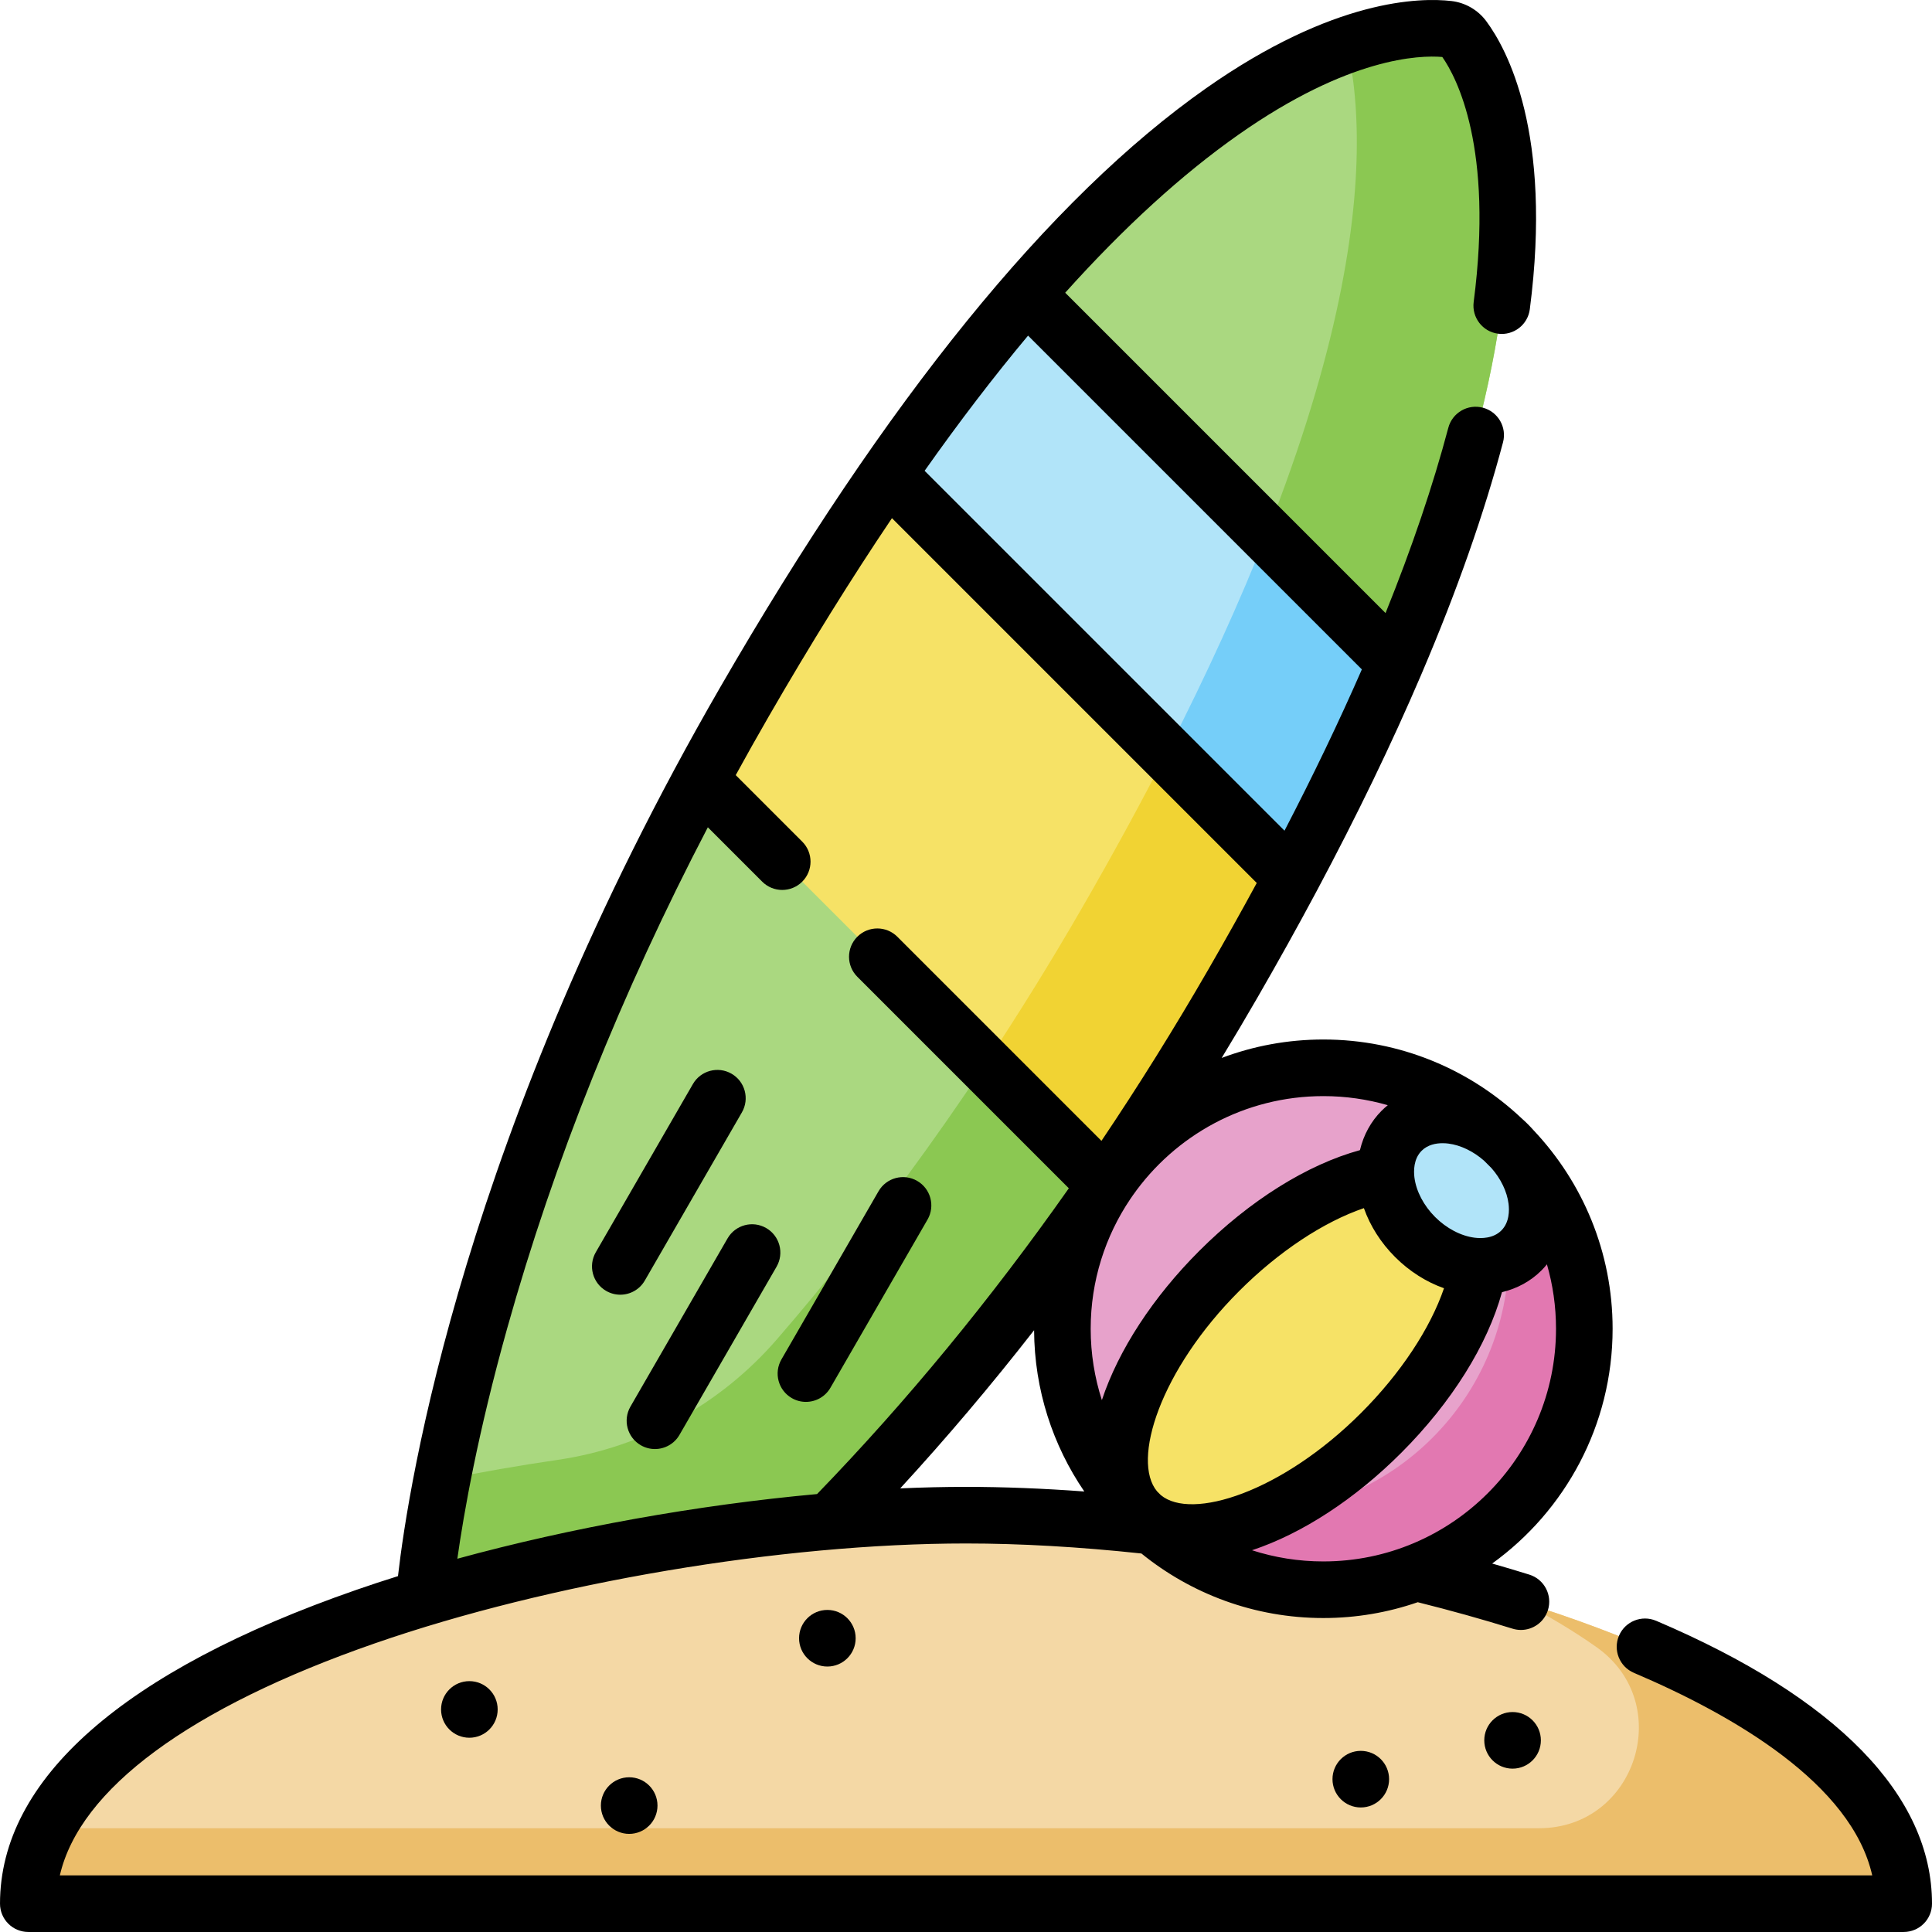
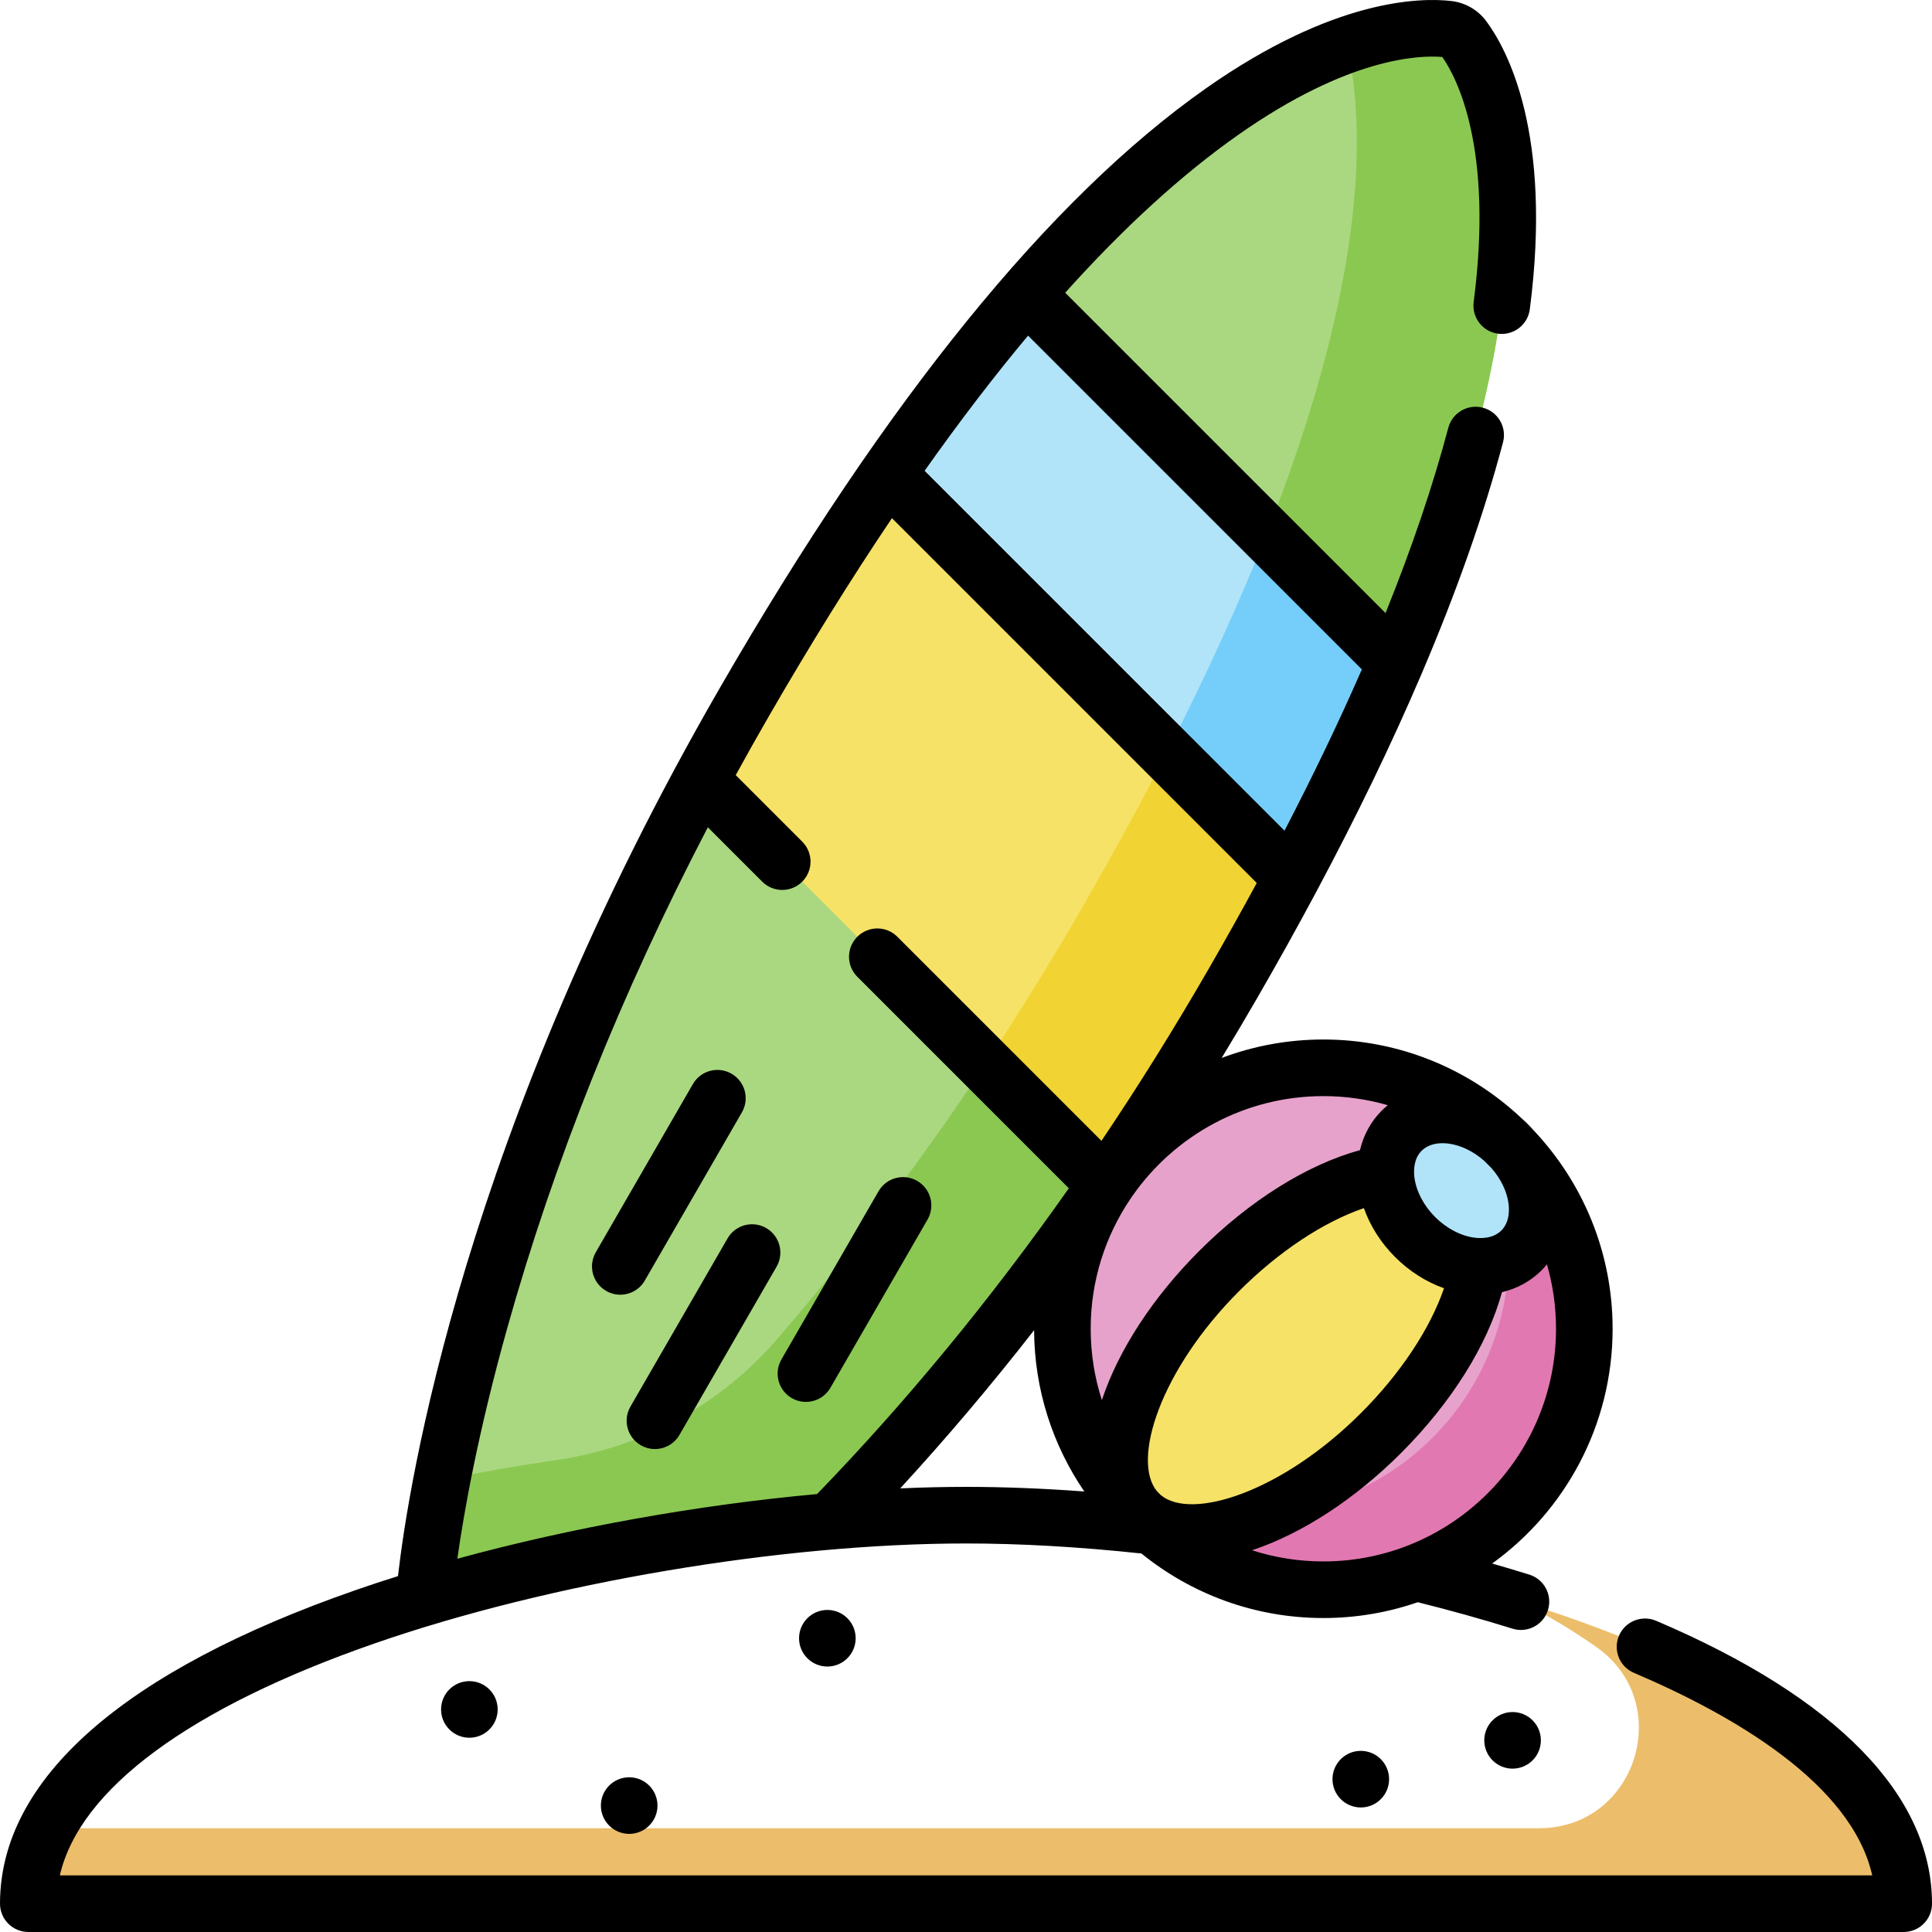
<svg xmlns="http://www.w3.org/2000/svg" id="Capa_1" enable-background="new 0 0 512 512" height="512" viewBox="0 0 512 512" width="512">
  <path d="m219.977 403.157c30.594-31.333 69.577-78.124 106.715-142.448 102.76-177.986 69.359-239.606 61.142-250.653-.97-1.304-2.425-2.144-4.039-2.332-13.676-1.594-83.74.29-186.501 178.277-74.494 129.027-84.181 229.216-84.862 237.382 34.6-10.452 73.043-17.301 107.545-20.226z" fill="#aad880" />
  <path d="m387.833 10.057c-.97-1.304-2.425-2.144-4.039-2.332-4.099-.478-13.263-.643-26.854 4.152 7.192 31.725 4.359 99.609-70.249 228.833-27.276 47.244-55.548 85.029-80.76 114.179-14.94 17.273-35.564 28.703-58.163 31.996-10.151 1.479-20.427 3.26-30.655 5.335-3.436 17.703-4.475 28.682-4.681 31.164 34.6-10.452 73.043-17.301 107.545-20.226 30.594-31.333 69.577-78.124 106.715-142.448 102.76-177.987 69.359-239.607 61.141-250.653z" fill="#8bc852" />
  <path d="m235.307 125.646 106.995 106.996c11.057-20.701 20.122-39.637 27.51-56.938l-97.763-97.763c-11.527 13.28-23.795 29.031-36.742 47.705z" fill="#b1e4f9" />
  <path d="m342.302 232.642c11.057-20.701 20.122-39.637 27.51-56.938l-34.173-34.173c-6.893 17.461-15.588 36.736-26.467 57.981z" fill="#75cef9" />
  <path d="m235.307 125.646c-12.095 17.445-24.783 37.441-38.013 60.356-4.047 7.01-7.903 13.935-11.576 20.764l107.258 107.258c11.22-16.225 22.552-33.977 33.716-53.315 5.599-9.698 10.794-19.05 15.61-28.068z" fill="#f6e266" />
  <path d="m327.343 259.581c.158-.275.316-.55.474-.825.082-.143.164-.286.246-.428.1-.174.199-.347.299-.521.09-.157.18-.315.27-.472.095-.166.19-.331.284-.497.094-.163.187-.327.28-.49.096-.168.191-.335.287-.503.083-.147.167-.293.25-.44.118-.208.237-.416.355-.623.063-.112.127-.224.191-.336.133-.234.265-.467.397-.7.123-.218.247-.435.369-.652.104-.185.209-.369.313-.553.077-.137.155-.274.232-.411.105-.186.21-.372.314-.557.078-.139.157-.279.235-.418.095-.169.19-.338.285-.507.097-.173.195-.346.292-.519.076-.135.151-.269.227-.404.101-.18.201-.359.302-.539.079-.14.157-.28.235-.42.097-.173.194-.346.29-.519.09-.16.179-.32.268-.48.083-.148.166-.296.248-.444.092-.164.183-.328.274-.492.215-.385.428-.77.642-1.154.028-.05.055-.099.083-.149.124-.223.247-.446.37-.668.047-.086.095-.171.142-.256.128-.231.256-.462.383-.693.035-.064.071-.128.106-.193.131-.237.261-.473.391-.71.033-.06.066-.119.098-.179.137-.249.274-.498.411-.747.015-.027.03-.054.045-.082.94-1.712 1.868-3.413 2.781-5.103l.004-.008c.771-1.424 1.532-2.84 2.284-4.248l-33.13-33.13c-6.649 12.985-14.113 26.706-22.48 41.198-8.49 14.706-17.077 28.495-25.638 41.393l31.922 31.922c.873-1.262 1.746-2.533 2.62-3.813.007-.011.015-.021.022-.032 1.398-2.049 2.798-4.121 4.198-6.218.013-.02.027-.04.04-.06.318-.476.636-.954.954-1.433.041-.061.082-.122.122-.184.319-.481.639-.963.958-1.447.017-.025.033-.05.05-.075.158-.239.316-.478.473-.717.071-.108.142-.215.213-.323.248-.376.495-.753.743-1.13.086-.132.173-.263.259-.395.243-.372.487-.744.73-1.117.079-.122.159-.243.238-.365.145-.223.291-.446.436-.669.089-.138.179-.275.268-.413.233-.359.467-.719.7-1.08.095-.146.189-.292.284-.439.134-.207.267-.413.401-.621.191-.297.383-.594.574-.892.127-.198.255-.397.382-.595l.417-.651c.172-.268.343-.536.515-.805.123-.192.245-.384.368-.577.128-.201.256-.401.384-.602.197-.31.394-.62.59-.93.108-.171.217-.343.325-.514.196-.309.392-.619.587-.93.097-.155.195-.309.292-.464.167-.265.334-.531.501-.797.104-.166.208-.332.313-.498.209-.333.417-.666.626-1 .103-.165.207-.331.31-.497.178-.286.356-.572.535-.859.12-.193.239-.385.359-.578.177-.285.354-.57.531-.856.081-.132.163-.263.244-.395.232-.376.465-.752.697-1.13.074-.12.147-.24.221-.36.237-.385.474-.771.71-1.157.043-.07.086-.141.13-.212.215-.351.43-.703.645-1.056.077-.126.154-.252.23-.378.234-.385.469-.77.703-1.156.066-.108.131-.216.197-.324.246-.406.492-.812.738-1.22l.087-.144c.237-.392.474-.786.71-1.179.056-.093.112-.185.167-.278.249-.414.498-.829.746-1.245.05-.084.1-.168.15-.252.249-.417.499-.835.748-1.254.035-.059.07-.118.105-.176.242-.408.485-.817.727-1.226.044-.074.087-.147.131-.221.254-.429.508-.859.762-1.29.052-.089.105-.178.157-.267.255-.433.51-.867.765-1.302.012-.021.025-.043.038-.064.251-.429.502-.859.754-1.289.053-.09.105-.181.158-.271.243-.418.487-.836.73-1.255.06-.102.119-.205.178-.307.256-.442.512-.884.769-1.328.198-.342.395-.684.591-1.026.023-.037.043-.071.063-.105z" fill="#f1d333" />
  <circle cx="350.702" cy="352.139" fill="#e7a2cb" r="69.158" />
  <path d="m388.576 294.265c7.134 10.88 11.284 23.892 11.284 37.874 0 38.195-30.963 69.158-69.158 69.158-13.982 0-26.994-4.149-37.874-11.284 12.355 18.84 33.661 31.284 57.874 31.284 38.195 0 69.158-30.963 69.158-69.158-.001-24.213-12.444-45.519-31.284-57.874z" fill="#e278b1" />
  <ellipse cx="387.311" cy="315.53" fill="#b1e4f9" rx="17.384" ry="22.439" transform="matrix(.707 -.707 .707 .707 -109.673 366.287)" />
  <path d="m391.885 335.597c-5.683-.135-11.894-2.801-16.867-7.774s-7.639-11.184-7.774-16.867c-13.261 2.209-29.669 11.395-44.146 25.873-23.613 23.613-33.149 52.362-21.298 64.213s40.6 2.315 64.213-21.298c14.477-14.479 23.663-30.887 25.872-44.147z" fill="#f6e266" />
  <path d="m330.702 401.297c-12.098 0-23.469-3.107-33.362-8.566.764 3.261 2.231 6.075 4.447 8.297l.036.036c7.032 7.003 19.986 6.505 34.286.025-1.785.138-3.588.208-5.407.208z" fill="#e7a52e" />
-   <path d="m504.5 504.497c0-41.043-60.86-71.015-129.172-87.714-7.65 2.916-15.952 4.513-24.626 4.513-17.282 0-33.083-6.339-45.206-16.819-17.537-1.946-34.351-2.939-49.496-2.939-92.859 0-248.5 37.325-248.5 102.959z" fill="#f4d8a5" />
  <path d="m403.054 424.453c7.289 3.781 14.012 7.798 20.028 12.045 21.059 14.866 10.552 48-15.225 48h-395.322c-3.268 6.338-5.035 13.008-5.035 20h497c0-35.377-45.216-62.529-101.446-80.045z" fill="#ecbe6b" />
  <path d="m203.051 325.447c-3.589-2.073-8.175-.842-10.245 2.745l-25.731 44.568c-2.071 3.587-.842 8.174 2.745 10.245 1.182.682 2.471 1.006 3.743 1.006 2.592 0 5.113-1.345 6.502-3.751l25.731-44.568c2.071-3.588.842-8.175-2.745-10.245z" />
  <path d="m170.88 339.359 25.731-44.568c2.071-3.587.842-8.174-2.745-10.245-3.589-2.073-8.175-.842-10.245 2.745l-25.731 44.568c-2.071 3.587-.842 8.174 2.745 10.245 1.182.682 2.471 1.006 3.743 1.006 2.592.001 5.113-1.345 6.502-3.751z" />
  <path d="m220.077 367.764 25.731-44.568c2.071-3.587.842-8.174-2.745-10.245-3.589-2.072-8.175-.842-10.245 2.745l-25.731 44.568c-2.071 3.587-.842 8.174 2.745 10.245 1.182.682 2.471 1.006 3.743 1.006 2.592 0 5.113-1.346 6.502-3.751z" />
  <circle cx="124.388" cy="453.018" r="7.5" />
  <circle cx="360.624" cy="471.497" r="7.5" />
  <circle cx="400.847" cy="461.209" r="7.5" />
  <circle cx="166.741" cy="478.497" r="7.5" />
  <circle cx="219.259" cy="434.15" r="7.5" />
  <path d="m438.884 429.525c-3.81-1.624-8.217.152-9.838 3.962-1.623 3.811.151 8.216 3.963 9.838 26.524 11.293 57.68 29.418 63.15 53.671h-480.3c5.255-22.864 34.447-44.471 83.528-61.507 46.293-16.069 107.767-26.452 156.612-26.452 14.362 0 29.991.894 46.488 2.657 13.179 10.69 29.962 17.102 48.214 17.102 8.756 0 17.174-1.476 25.018-4.191 8.663 2.16 17.101 4.514 25.111 7.01.743.231 1.494.341 2.232.341 3.196 0 6.158-2.06 7.159-5.271 1.231-3.955-.976-8.159-4.931-9.391-3.222-1.004-6.51-1.985-9.851-2.941 19.319-13.932 31.918-36.63 31.918-62.215 0-20.326-7.952-38.829-20.908-52.563-.496-.56-1.01-1.108-1.544-1.642-.533-.533-1.08-1.047-1.64-1.542-13.734-12.957-32.239-20.91-52.565-20.91-9.477 0-18.557 1.729-26.943 4.887 3.189-5.245 6.333-10.548 9.428-15.909 5.504-9.534 10.71-18.894 15.615-28.072.085-.147.164-.295.238-.446 10.599-19.863 19.784-38.875 27.522-56.966.105-.216.198-.436.281-.659 9.27-21.742 16.445-42.148 21.472-61.095 1.063-4.004-1.322-8.11-5.326-9.172-4.002-1.065-8.11 1.322-9.172 5.326-4.076 15.362-9.63 31.751-16.631 49.097l-84.894-84.894c15.605-17.372 30.949-31.371 45.97-41.918 29.19-20.496 47.957-21.067 53.966-20.554 3.808 5.45 13.623 24.022 8.313 64.93-.533 4.108 2.364 7.87 6.472 8.403 4.108.53 7.871-2.364 8.403-6.472 6.069-46.752-6.064-68.993-11.564-76.386-2.191-2.946-5.54-4.879-9.188-5.304-8.28-.961-31.196-.645-65.021 23.107-41.426 29.089-84.774 82.54-128.843 158.869-68.027 117.826-82.576 211.317-85.33 235.439-3.747 1.175-7.418 2.386-11 3.629-61.801 21.451-94.468 50.214-94.468 83.176 0 4.142 3.357 7.5 7.5 7.5h497c4.143 0 7.5-3.358 7.5-7.5 0-28.682-25.283-54.607-73.116-74.972zm-200.316-35.088c12.223-13.295 24.059-27.28 35.477-41.915.078 15.831 4.979 30.542 13.306 42.738-10.934-.812-21.426-1.222-31.352-1.222-5.659 0-11.483.136-17.431.399zm89.833-52.306c10.476-10.476 22.37-18.32 33.043-21.965 1.664 4.72 4.493 9.182 8.271 12.96s8.24 6.607 12.96 8.271c-3.646 10.673-11.49 22.567-21.966 33.043-20.969 20.97-44.916 28.59-53.085 21.772-.336-.328-.667-.66-.996-.996-6.818-8.17.804-32.115 21.773-53.085zm66.843-32.584c2.494 2.839 4.128 6.222 4.538 9.454.219 1.718.261 4.924-1.908 7.092-2.167 2.167-5.371 2.125-7.092 1.908-3.624-.46-7.437-2.458-10.461-5.482-3.023-3.024-5.021-6.837-5.481-10.461-.219-1.718-.261-4.924 1.908-7.092 1.621-1.622 3.823-2.007 5.549-2.007.582 0 1.109.044 1.543.099 3.233.41 6.616 2.045 9.456 4.54.663.635 1.313 1.285 1.948 1.949zm-44.542 104.25c-6.594 0-12.95-1.041-18.912-2.966.022-.007.044-.014.066-.022 13.216-4.383 27.229-13.533 39.46-25.763 13.387-13.388 22.891-28.617 26.726-42.608 4-.948 7.599-2.898 10.439-5.738.521-.521 1.012-1.068 1.472-1.638 1.566 5.425 2.406 11.155 2.406 17.077 0 33.999-27.659 61.658-61.657 61.658zm0-123.316c5.922 0 11.652.84 17.077 2.406-.57.461-1.117.952-1.639 1.473-2.839 2.84-4.79 6.439-5.738 10.439-13.992 3.834-29.221 13.338-42.609 26.726-12.23 12.23-21.38 26.244-25.763 39.459-.007.022-.014.043-.021.065-1.925-5.961-2.966-12.317-2.966-18.91 0-12.73 3.878-24.571 10.515-34.405.218-.316.436-.632.653-.948 11.164-15.896 29.635-26.305 50.491-26.305zm10.203-113.078c-5.992 13.706-12.829 27.962-20.496 42.737l-95.374-95.373c9.211-13.047 18.352-24.992 27.411-35.822zm-226.5 174.635c12.413-44.32 30.258-88.861 53.181-132.797l14.408 14.408c1.465 1.465 3.384 2.197 5.304 2.197 1.919 0 3.839-.732 5.304-2.197 2.929-2.929 2.929-7.678 0-10.606l-17.624-17.625c2.866-5.233 5.803-10.456 8.812-15.667 10.939-18.948 21.808-36.432 32.587-52.429l96.677 96.677c-4.081 7.528-8.366 15.183-12.856 22.96-9.031 15.643-18.473 30.78-28.3 45.38l-54.092-54.092c-2.93-2.929-7.678-2.929-10.607 0s-2.929 7.678 0 10.606l56.053 56.053c-20.707 29.437-43.019 56.546-66.719 81.037-31.64 2.881-65.229 8.9-95.33 17.137 1.7-12.045 5.424-33.272 13.202-61.042z" />
</svg>